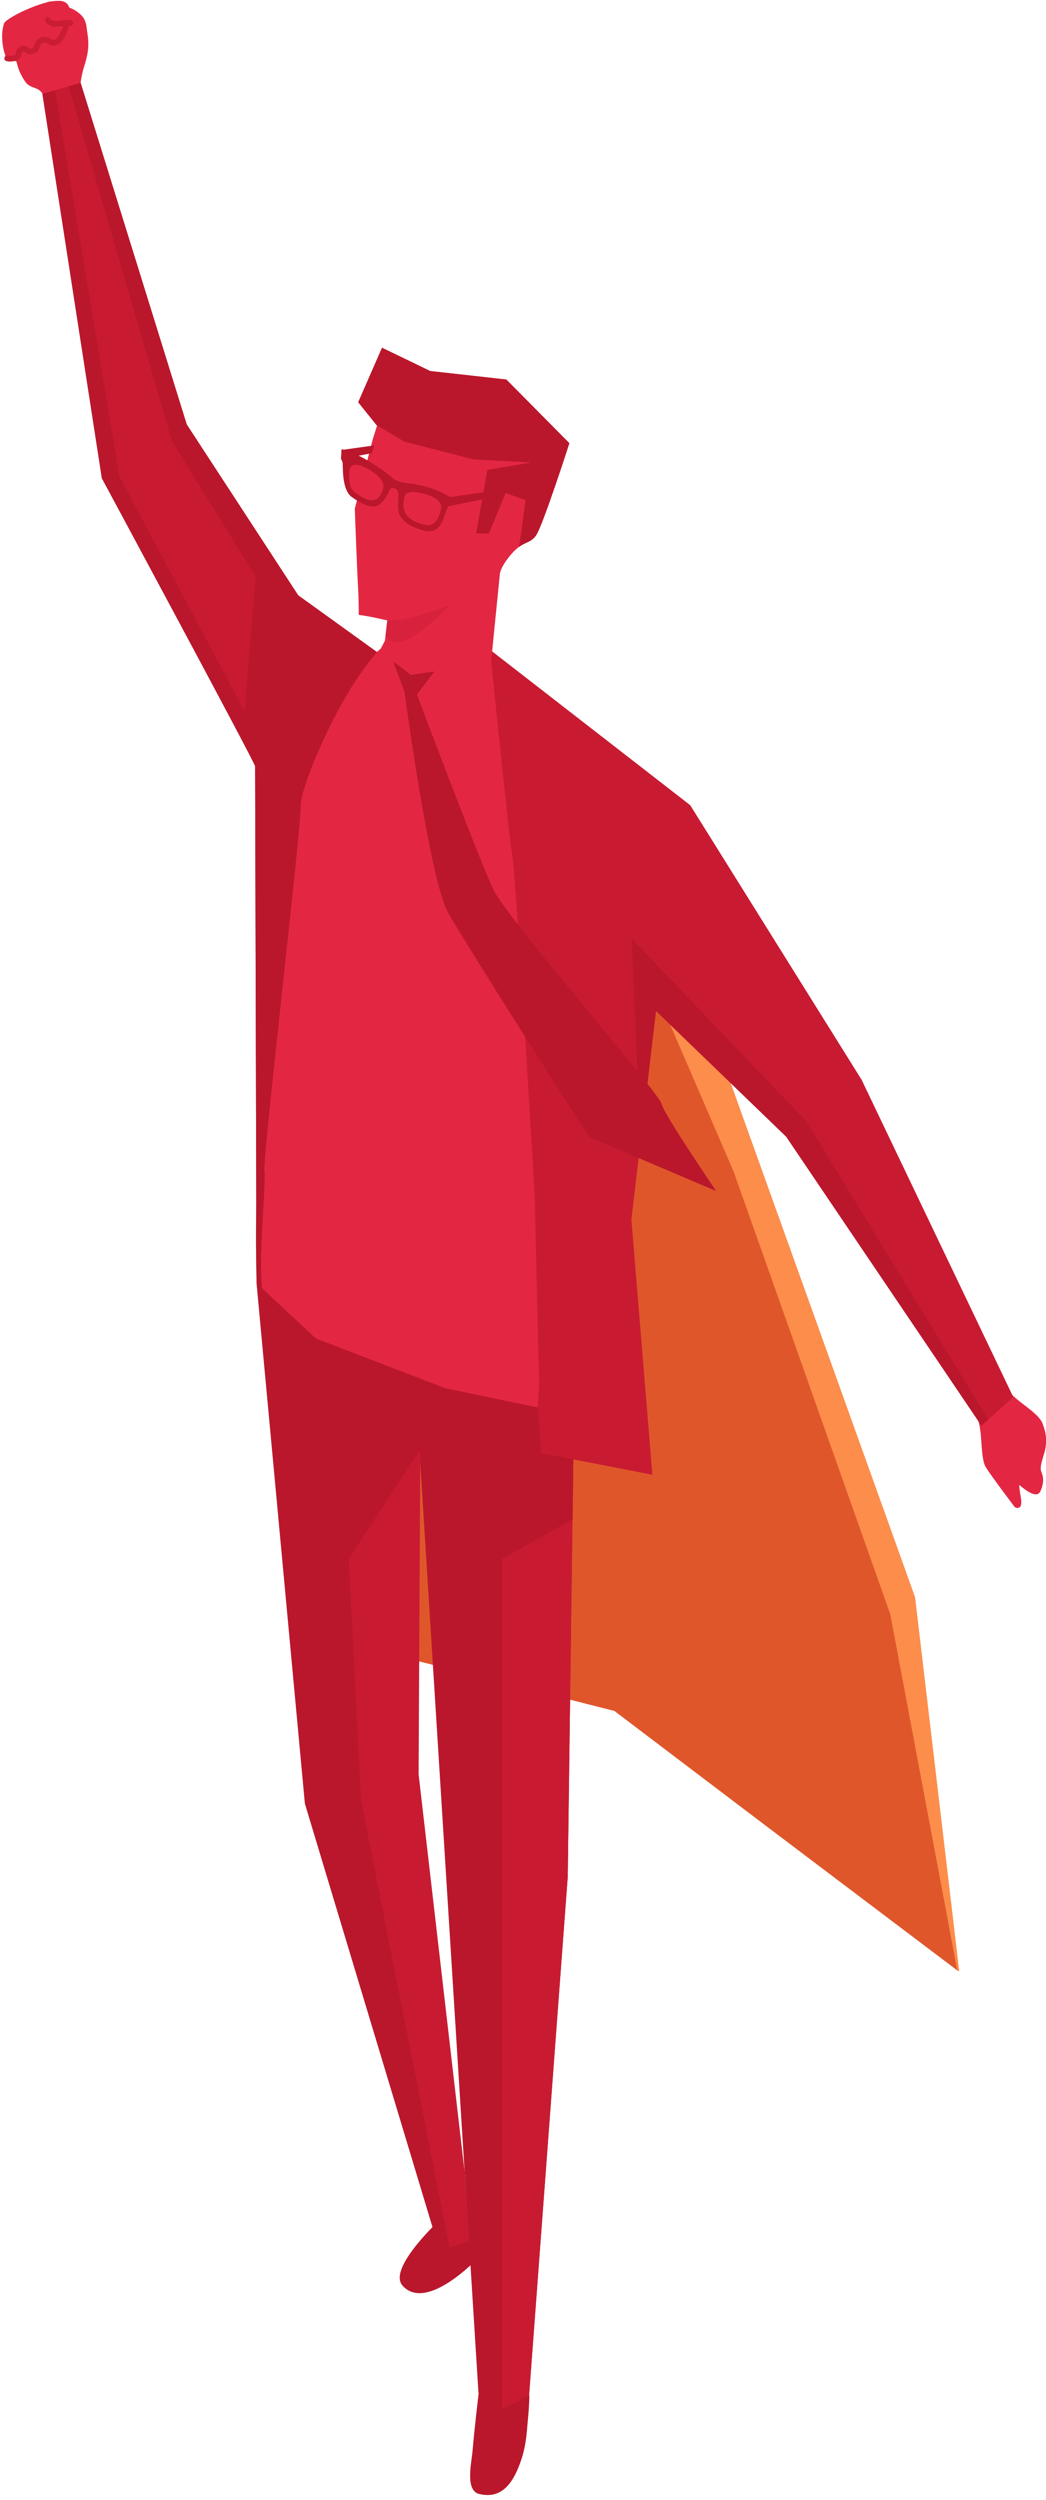
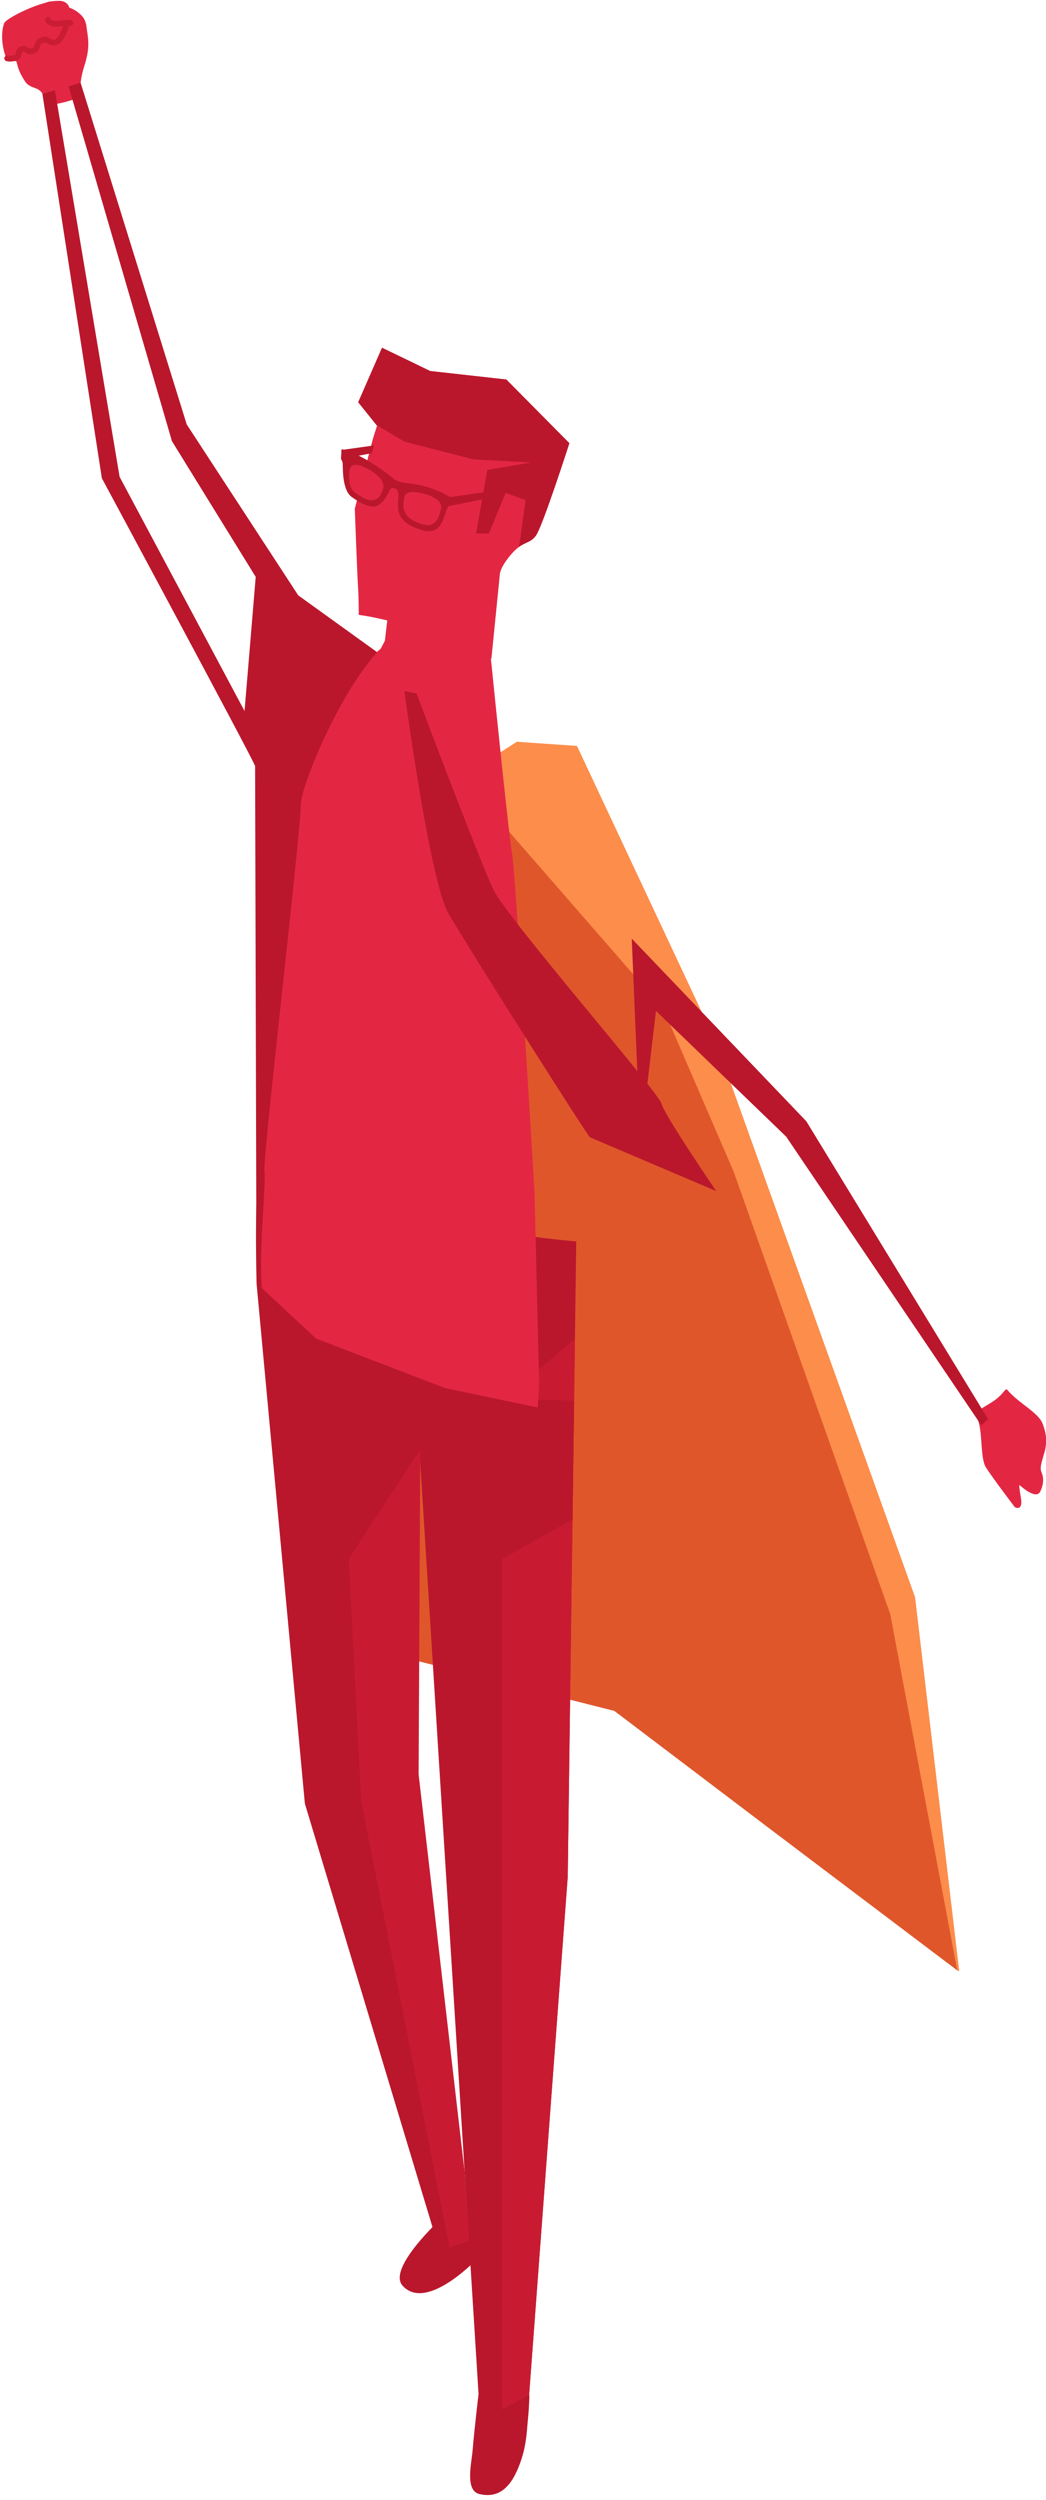
<svg xmlns="http://www.w3.org/2000/svg" preserveAspectRatio="xMidYMid" width="180" height="430" viewBox="0 0 180 430">
  <defs>
    <style> .cls-1 { fill: #e32743; } .cls-1, .cls-2, .cls-3, .cls-4, .cls-5, .cls-6, .cls-7 { fill-rule: evenodd; } .cls-2 { fill: #ba172c; } .cls-3 { fill: #e0562b; } .cls-4 { fill: #fc8d4b; } .cls-5, .cls-7 { fill: #c81b32; } .cls-6 { stroke: #ca1d34; stroke-linecap: round; stroke-width: 1px; fill: none; } .cls-7 { opacity: 0.4; } </style>
  </defs>
  <path d="M167.795,243.321 C169.314,245.098 168.497,250.555 169.671,252.400 C170.844,254.244 174.629,259.222 174.629,259.222 C174.629,259.222 176.119,260.079 175.666,257.514 C175.212,254.949 175.499,255.463 175.499,255.463 C175.499,255.463 178.283,258.071 179.016,256.523 C179.750,254.974 179.512,253.876 179.221,253.208 C178.931,252.539 179.159,251.737 179.674,250.010 C180.189,248.282 180.162,246.805 179.416,244.860 C178.669,242.914 175.257,241.346 173.327,239.031 C172.978,238.613 172.704,239.949 170.525,241.262 C168.283,242.612 167.602,243.095 167.795,243.321 Z" class="cls-1" />
  <path d="M77.043,380.511 C77.043,380.511 66.412,389.926 69.275,393.120 C73.464,397.793 82.334,388.279 82.334,388.279 L80.707,384.456 L77.043,380.511 Z" class="cls-2" />
  <path d="M82.368,411.629 C82.368,411.629 81.624,417.812 81.323,421.504 C81.152,423.584 79.978,428.361 82.488,428.959 C84.998,429.556 87.268,428.720 88.942,425.015 C90.615,421.310 90.615,418.441 90.854,416.051 C91.093,413.661 91.093,411.987 91.093,411.987 L82.368,411.629 Z" class="cls-2" />
  <path d="M132.396,314.480 L105.731,294.274 L101.088,293.096 L71.572,285.607 L71.572,285.607 L71.572,285.607 L63.269,247.397 L51.924,194.421 L64.572,168.508 L73.892,137.285 L88.875,127.699 L99.218,128.414 L123.248,179.629 L157.098,274.821 L164.860,338.997 L132.396,314.480 Z" class="cls-3" />
  <path d="M164.708,338.792 L153.199,277.629 L126.269,201.566 L114.156,173.525 L83.171,137.958 L73.962,137.165 L88.945,127.579 L99.288,128.294 L123.318,179.509 L157.468,274.701 L165.074,339.069 L164.708,338.792 Z" class="cls-4" />
  <path d="M72.241,250.371 L82.342,411.648 L86.413,414.376 L91.049,411.963 L97.698,322.802 L99.162,213.517 C99.162,213.517 84.020,212.310 69.689,208.578 C59.753,205.991 47.775,204.100 45.326,200.833 C43.527,198.435 44.160,220.870 44.160,220.870 L52.464,310.211 L75.654,387.131 L80.692,385.438 L80.001,374.014 L71.733,305.166 L72.241,250.371 Z" class="cls-2" />
  <path d="M80.734,385.349 L80.697,385.389 L80.456,381.542 L80.001,374.014 M72.262,249.400 L60.024,268.103 L62.135,309.622 L77.359,386.558 L80.634,385.457 L80.690,385.397 L80.456,381.542 L79.966,373.710 L72.036,305.166 L72.321,250.371 L72.262,249.400 Z" class="cls-5" />
  <path d="M97.698,322.802 L91.049,411.963 L86.413,414.376 L86.384,414.356 L86.384,240.876 L98.938,230.282 L97.698,322.802 Z" class="cls-5" />
  <path d="M98.522,261.317 L83.537,269.748 L85.547,240.443 L98.795,240.933 L98.522,261.317 Z" class="cls-2" />
  <path d="M14.516,11.325 C13.533,14.399 13.777,16.743 13.777,16.743 C13.777,16.743 8.016,18.856 7.773,17.510 C7.216,14.439 5.435,15.673 4.322,14.018 C2.823,11.787 3.002,10.649 2.765,10.550 C1.801,10.149 1.341,10.899 0.865,9.433 C0.389,7.968 0.099,5.716 0.714,3.991 C0.955,3.315 4.909,1.211 8.003,0.426 C8.003,0.295 9.982,0.047 10.657,0.186 C11.316,0.321 11.792,0.779 11.926,1.312 C12.747,1.586 13.350,2.057 13.675,2.329 C14.920,3.371 14.842,4.465 14.993,5.398 C15.289,7.222 15.375,8.639 14.516,11.325 Z" class="cls-1" />
  <path d="M1.244,10.037 C1.704,10.124 2.222,10.110 2.762,9.887 C3.511,9.577 2.993,8.743 3.639,8.474 C4.698,8.033 4.551,9.279 5.795,8.702 C6.685,8.290 6.090,7.311 7.267,6.893 C8.426,6.481 8.502,7.700 9.699,7.237 C10.575,6.898 11.356,4.582 11.356,4.582 " class="cls-6" />
  <path d="M12.112,3.961 C11.186,3.652 8.984,4.740 8.236,3.422 " class="cls-6" />
-   <path d="M44.134,219.210 L43.900,131.770 C43.966,131.349 17.528,82.255 17.528,82.255 L7.297,16.152 L13.874,14.246 L32.134,73.004 L51.322,102.399 L65.891,112.885 L84.644,112.001 L118.778,138.489 L148.274,185.721 L174.371,240.290 L168.900,245.234 L135.289,195.499 L112.882,173.874 L108.656,209.739 L112.265,253.651 L93.088,249.920 L92.595,242.085 L76.625,238.754 L54.384,230.218 L44.219,220.761 L44.134,219.210 Z" class="cls-5" />
  <path d="M77.980,112.315 C76.046,114.811 73.997,117.291 73.997,117.291 L56.297,221.807 L45.919,222.703 L44.219,221.121 L44.134,219.210 L43.900,131.770 C43.966,131.349 17.528,82.255 17.528,82.255 L7.297,16.152 L9.451,15.527 L20.582,82.013 L42.081,122.290 L44.004,99.223 L29.589,75.881 L11.800,14.847 L13.874,14.246 L32.134,73.004 L51.322,102.399 L65.891,112.885 L77.980,112.315 Z" class="cls-2" />
  <path d="M170.032,244.075 L168.860,245.135 L135.289,195.499 L112.882,173.874 L110.213,196.528 C109.529,181.526 108.715,161.440 108.715,161.440 L138.760,192.858 L170.032,244.075 Z" class="cls-2" />
  <path d="M88.116,146.780 C88.711,149.759 91.989,205.195 91.989,205.195 L92.770,237.938 L92.533,242.072 L76.625,238.754 L54.384,230.218 L45.055,221.539 C45.045,221.167 45.030,220.801 45.006,220.445 C44.603,214.507 45.806,203.689 45.508,201.305 C45.210,198.922 51.765,143.204 51.765,138.437 C51.765,135.883 55.752,125.823 60.441,118.259 C61.897,115.911 63.443,113.853 64.873,112.152 L65.891,112.885 L84.347,112.015 C85.397,122.399 87.661,144.508 88.116,146.780 Z" class="cls-1" />
-   <path d="M67.634,113.745 L69.789,119.460 L71.684,119.551 L74.759,115.495 L70.730,116.070 L67.634,113.745 Z" class="cls-2" />
  <path d="M69.590,118.870 C69.590,118.870 73.973,151.740 77.196,157.170 C82.237,165.663 101.719,196.312 101.536,195.618 L123.252,204.862 C123.252,204.862 114.188,191.580 113.828,189.803 C113.468,188.027 87.422,158.117 84.981,153.140 C82.567,148.216 71.684,119.274 71.684,119.274 L69.590,118.870 Z" class="cls-2" />
  <path d="M66.233,110.208 L65.524,111.561 L64.773,112.198 L65.328,113.111 L71.191,114.809 L84.563,113.285 L86.015,98.788 C86.015,98.788 85.993,97.621 88.013,95.288 C90.033,92.954 91.097,93.674 92.236,92.096 C93.375,90.519 97.978,76.228 97.978,76.228 L87.131,65.276 L74.028,63.814 L65.740,59.812 L61.642,69.181 L64.881,73.215 L64.145,75.564 L61.055,87.492 C61.055,87.492 61.442,98.255 61.613,100.948 C61.748,103.089 61.731,105.754 61.731,105.754 C61.731,105.754 63.151,105.943 64.473,106.228 C65.176,106.380 66.641,106.703 66.641,106.703 L66.233,110.208 Z" class="cls-1" />
-   <path d="M69.161,110.336 C68.451,110.517 67.826,110.423 67.365,110.265 C67.025,110.148 66.635,109.720 66.351,109.197 L66.635,106.760 C66.858,106.675 67.141,106.633 67.499,106.653 C70.254,106.802 77.429,104.097 77.429,104.097 C77.429,104.097 72.178,109.565 69.161,110.336 Z" class="cls-7" />
  <path d="M92.236,92.096 C91.365,93.304 90.536,93.170 89.290,94.083 L89.500,92.882 L90.445,86.015 L87.019,84.788 L84.121,91.760 L81.925,91.763 L83.862,80.816 L91.438,79.549 L81.478,79.013 L69.596,75.964 L64.791,73.104 L61.642,69.181 L65.740,59.812 L74.028,63.815 L87.131,65.276 L97.978,76.228 C97.978,76.228 93.375,90.519 92.236,92.096 Z" class="cls-2" />
  <path d="M77.163,85.530 L84.959,84.417 L84.539,85.592 L76.924,87.111 L77.163,85.530 Z" class="cls-2" />
  <path d="M58.922,77.371 L64.402,76.606 L63.976,77.945 L58.683,78.951 L58.922,77.371 Z" class="cls-2" />
  <path d="M58.678,78.934 C58.678,78.934 58.836,79.159 58.948,79.537 C59.060,79.914 58.720,84.184 60.525,85.479 C62.317,86.765 63.829,87.366 64.771,87.041 C66.130,86.572 67.014,84.354 67.125,84.173 C67.235,83.992 67.631,83.884 67.943,84.005 C68.255,84.125 68.594,84.461 68.564,85.237 C68.535,86.012 68.270,87.781 68.902,88.801 C69.205,89.290 69.864,90.164 71.651,90.848 C73.574,91.585 74.136,91.392 74.652,91.216 C75.827,90.814 76.249,89.463 76.698,88.148 C77.025,87.190 77.256,86.940 77.620,86.736 C77.997,86.523 77.879,85.775 77.879,85.775 C77.879,85.775 75.122,83.754 70.878,83.204 C68.926,82.951 69.015,82.956 68.444,82.719 C68.146,82.595 67.961,82.572 67.429,82.104 C66.126,80.958 63.207,79.019 61.513,78.282 C59.637,77.467 58.769,77.252 58.769,77.252 L58.678,78.934 Z" class="cls-2" />
  <path d="M60.116,81.040 C60.021,81.876 60.116,82.789 60.251,83.424 C60.468,84.445 61.369,84.974 62.364,85.534 C64.978,87.004 65.716,84.845 65.932,84.041 C66.220,82.968 65.338,81.800 63.494,80.763 C61.827,79.824 60.298,79.430 60.116,81.040 Z" class="cls-1" />
  <path d="M75.872,87.639 C75.663,88.375 75.462,89.200 74.946,89.728 C74.309,90.381 73.715,90.552 72.087,89.972 C68.844,88.817 69.361,86.578 69.587,85.486 C69.816,84.375 71.340,84.502 72.999,84.939 C74.670,85.381 76.257,86.280 75.872,87.639 Z" class="cls-1" />
</svg>